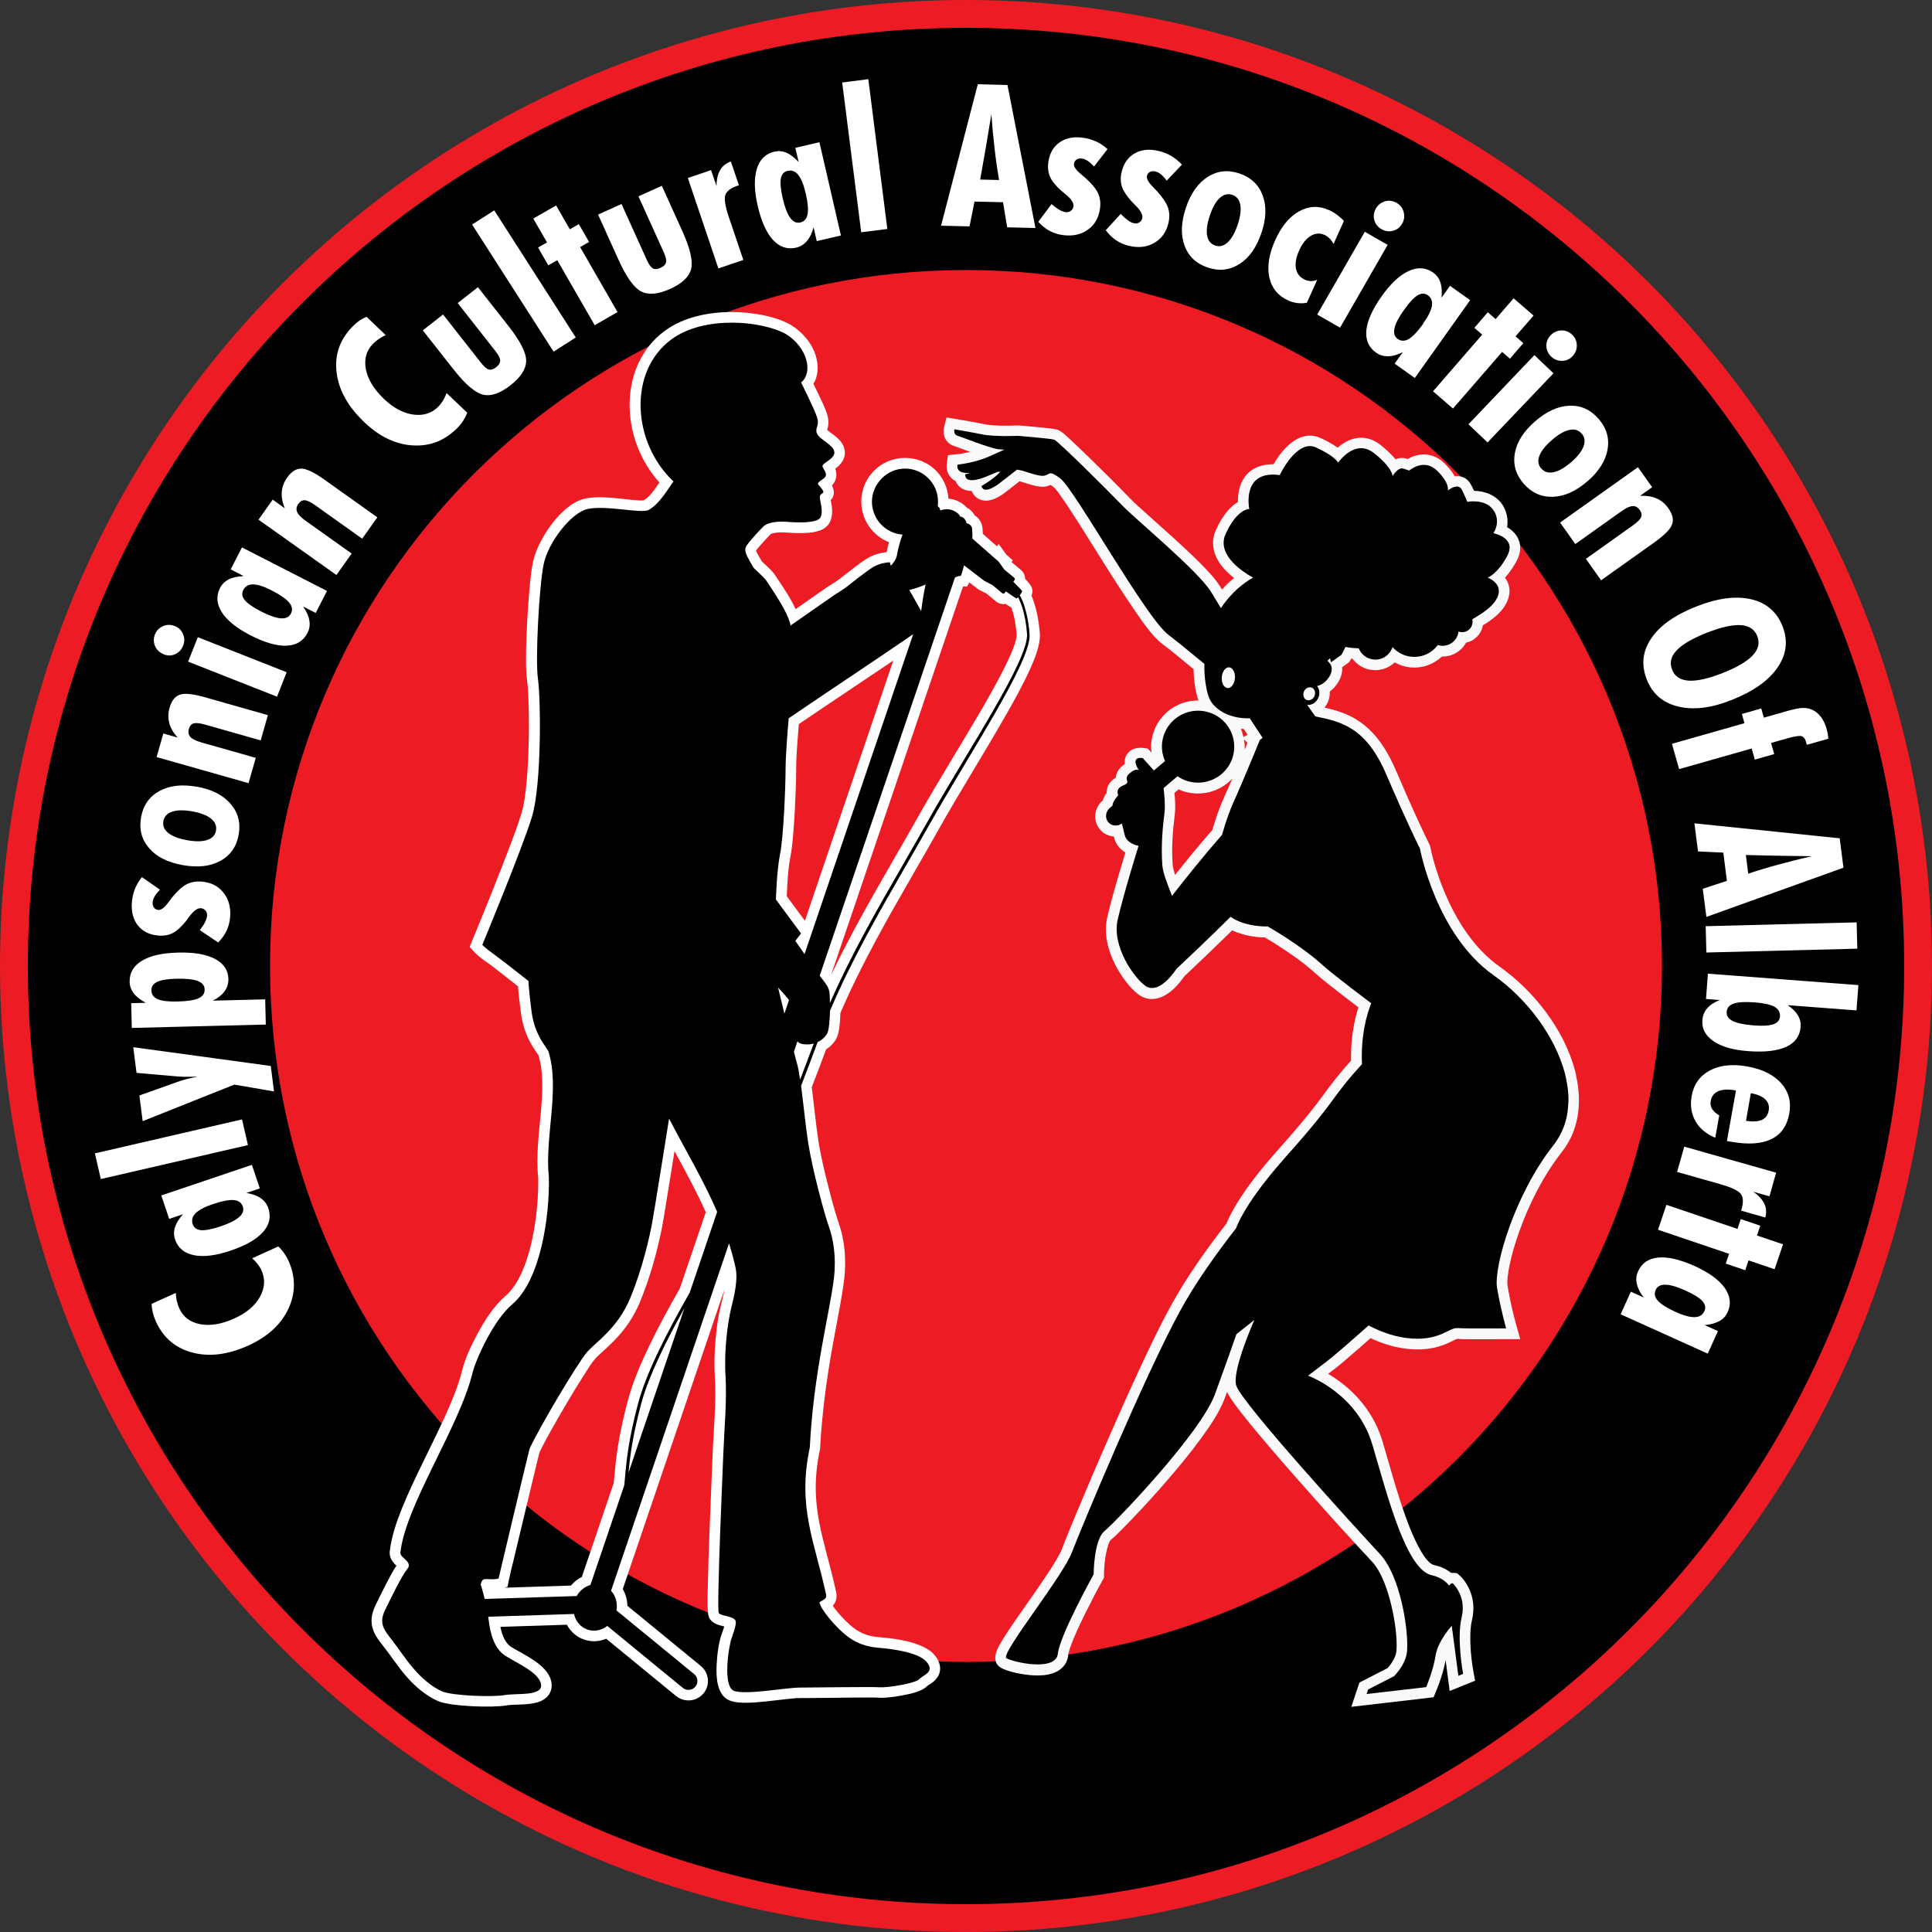
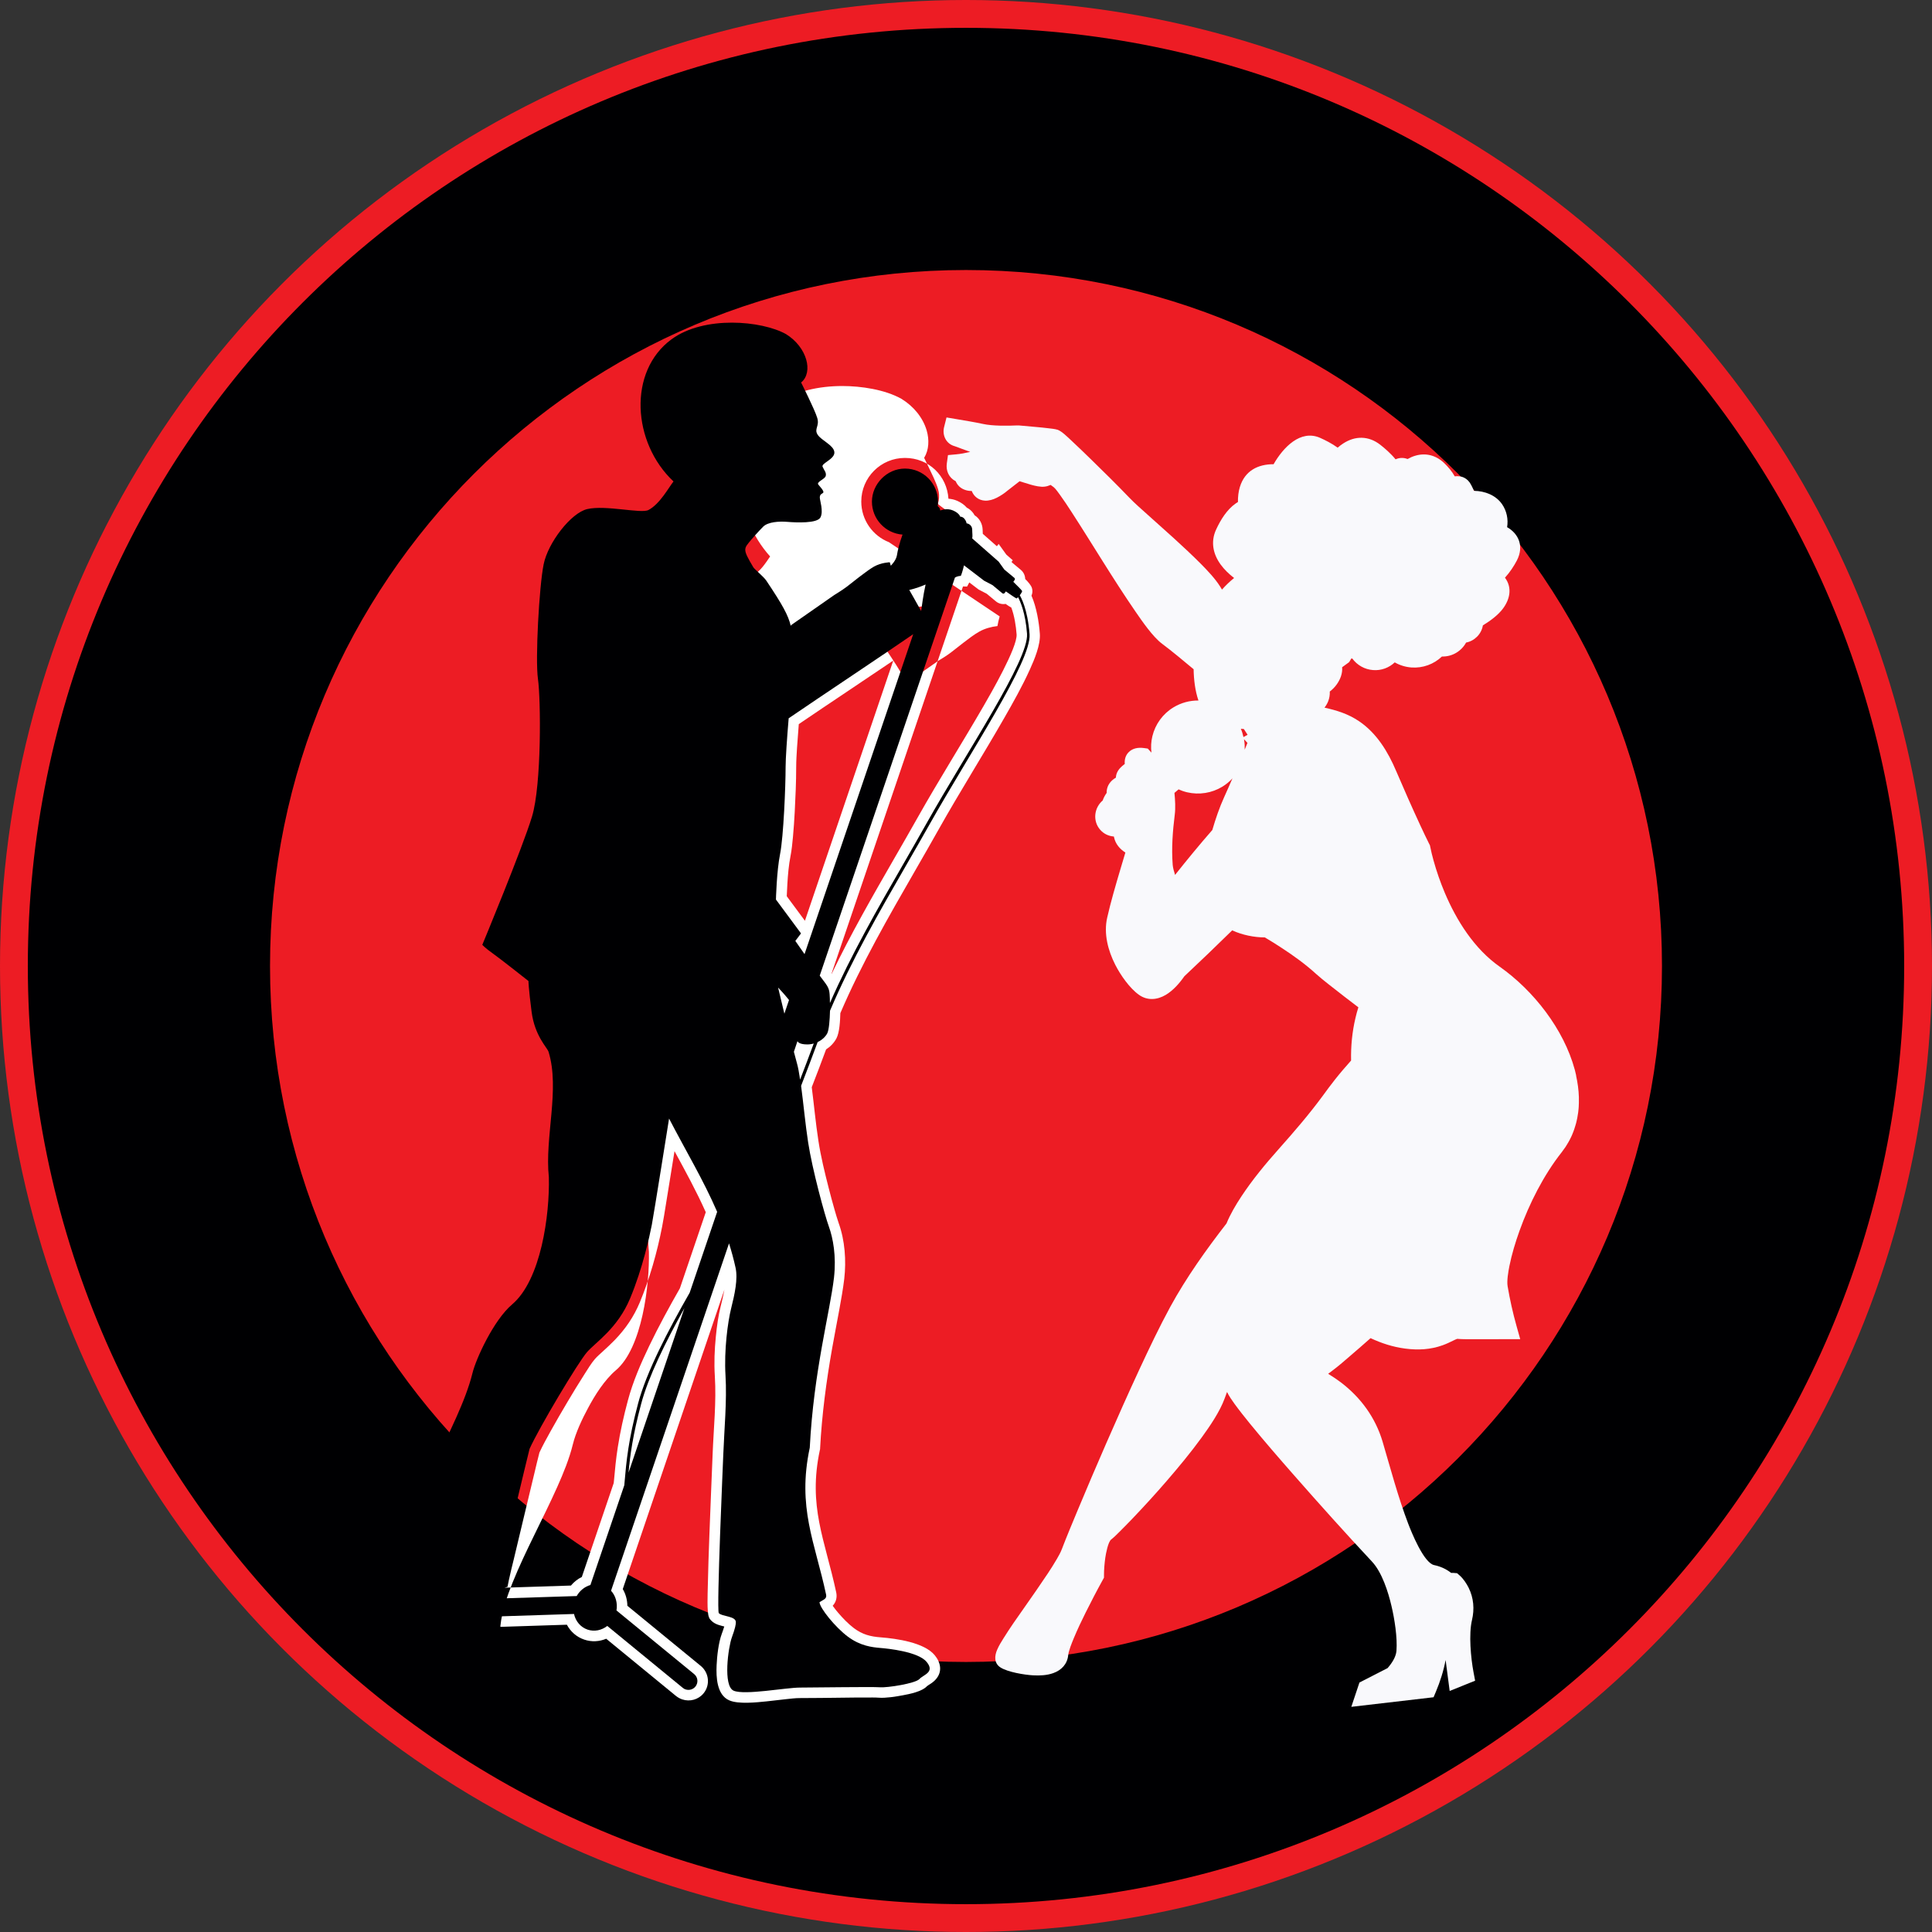
<svg xmlns="http://www.w3.org/2000/svg" id="Layer_2" data-name="Layer 2" viewBox="0 0 252 252">
  <rect x="0" y="0" width="252" height="252" fill="#333333" stroke="none" />
  <defs>
    <style>
      .cls-1 {
        fill: #000002;
      }

      .cls-1, .cls-2, .cls-3, .cls-4 {
        stroke-width: 0px;
      }

      .cls-1, .cls-3, .cls-4 {
        fill-rule: evenodd;
      }

      .cls-2 {
        fill: #ed1c24;
      }

      .cls-3 {
        fill: #f9f9fc;
      }

      .cls-4 {
        fill: #fff;
      }
    </style>
  </defs>
  <g id="Layer_1-2" data-name="Layer 1">
    <circle class="cls-2" cx="126" cy="126" r="126" />
    <path class="cls-1" d="M126,3.63c67.58,0,122.37,54.79,122.37,122.37s-54.79,122.37-122.37,122.37S3.63,193.58,3.63,126,58.42,3.63,126,3.63h0ZM126,35.22c-50.14,0-90.78,40.64-90.78,90.78s40.64,90.78,90.78,90.78,90.78-40.64,90.78-90.78-40.64-90.78-90.78-90.78Z" />
  </g>
  <g id="Layer_1-3" data-name="Layer 1">
    <path class="cls-3" d="M181.92,86.4c-.74.7-1.77,1.09-2.83,1-1.09-.08-2.07-.64-2.7-1.5-.04,0-.09,0-.13-.01-.05.08-.1.17-.15.25l-.14.23-.91.66c.07.79-.23,1.58-.71,2.25-.26.36-.56.66-.9.92.02.44-.05.88-.22,1.3-.12.29-.28.56-.47.8,1.61.36,3.09.81,4.52,1.78,2.29,1.55,3.76,3.97,4.82,6.47,1.02,2.38,2.07,4.76,3.16,7.11.38.81.76,1.63,1.16,2.42l.09.17.04.19c.11.58.27,1.18.42,1.75.4,1.45.9,2.88,1.48,4.26,1.55,3.66,3.86,7.31,7.15,9.63,4.44,3.13,8.37,8.16,9.8,13.43h0s.02.07.02.07c.06.22.11.45.16.67v.02s0,.02,0,.02c0,0,0,.01,0,.02.2.91.33,1.84.36,2.77v.07s0,0,0,0c0,.17,0,.34,0,.51,0,.07,0,.13,0,.2,0,.17-.01.34-.02.51,0,.09-.01.17-.02.26-.01.16-.03.31-.05.47-.01.1-.03.2-.05.3-.02.15-.04.29-.07.43-.03.14-.06.28-.09.41-.04.19-.09.37-.15.56-.04.15-.09.3-.14.45-.04.1-.08.2-.11.31-.05.14-.11.29-.17.43-.04.1-.09.2-.13.29-.07.14-.14.28-.21.42-.05.09-.1.18-.15.27-.09.15-.18.31-.27.45-.05.07-.09.15-.14.22-.15.22-.31.44-.47.65-2.36,2.99-4.23,6.7-5.51,10.27-.53,1.48-1,3.03-1.31,4.57-.14.71-.36,1.95-.23,2.66.29,1.7.68,3.47,1.15,5.13l.49,1.75h-1.81s-.01,0-.02,0c-.72,0-1.44.01-2.16.01-.82,0-1.64,0-2.45,0-.58,0-1.2,0-1.78-.05-.14.04-.4.17-.52.23-.45.22-.89.43-1.36.6-1.6.58-3.23.66-4.91.44-1.6-.21-3.07-.69-4.51-1.36-.87.77-1.75,1.54-2.64,2.3-.73.63-1.47,1.28-2.24,1.86-.22.16-.43.33-.65.49.61.37,1.2.77,1.7,1.15,2.57,1.97,4.47,4.57,5.4,7.7,1.05,3.56,2.01,7.2,3.33,10.67.43,1.13,2.04,5.14,3.39,5.43.82.17,1.58.51,2.22,1.02.1-.01.21-.01.31,0l.47.04.35.31c.46.41.89,1.05,1.16,1.6.65,1.32.77,2.77.43,4.2-.44,1.86-.15,4.93.2,6.8l.21,1.11-3.32,1.34-.53-4.04c-.25,1.37-.73,2.87-1.26,4.12l-.31.74-10.73,1.25,1.06-3.17,3.67-1.88c.55-.63,1.1-1.45,1.16-2.27.13-1.74-.25-4.14-.65-5.83-.43-1.85-1.24-4.4-2.54-5.79-3.44-3.68-6.82-7.45-10.14-11.23-1.96-2.23-3.92-4.49-5.8-6.79-.68-.84-1.36-1.69-2-2.57-.31-.43-.72-1.01-.97-1.54-.1.28-.2.56-.31.84-.63,1.73-1.92,3.61-3,5.1-1.43,1.97-3,3.86-4.59,5.7-1.45,1.68-2.95,3.32-4.49,4.93-.55.57-1.1,1.14-1.67,1.7-.33.33-.69.69-1.06.98-.4.32-.68,1.83-.76,2.37-.1.72-.17,1.51-.17,2.24v.36l-.17.31c-.77,1.39-1.51,2.82-2.22,4.24-.55,1.1-1.08,2.22-1.55,3.35-.24.59-.67,1.61-.73,2.23-.12,1.15-.88,1.94-1.94,2.32-.82.3-1.78.34-2.65.29-1.12-.06-3.29-.42-4.23-1.02-.87-.55-.8-1.51-.44-2.33.22-.51.53-1.02.83-1.49.85-1.37,1.8-2.71,2.73-4.03,1.03-1.47,2.06-2.94,3.05-4.43.4-.61.8-1.23,1.17-1.87.23-.4.49-.85.65-1.28.65-1.7,1.37-3.4,2.07-5.09,1.21-2.9,2.45-5.8,3.71-8.69,1.42-3.25,2.86-6.49,4.35-9.7,1.27-2.73,2.58-5.49,4.02-8.14,2.06-3.78,4.69-7.47,7.33-10.87.5-1.22,1.21-2.42,1.93-3.51,1.43-2.17,3.12-4.22,4.85-6.16,2.02-2.27,3.99-4.55,5.79-7,.52-.71,1.03-1.41,1.58-2.1.67-.85,1.38-1.67,2.1-2.48-.04-1.86.14-3.74.57-5.55.1-.44.23-.92.38-1.39-.62-.47-1.23-.94-1.84-1.41-.7-.54-1.41-1.09-2.1-1.64-.53-.42-1.08-.86-1.59-1.32-1.39-1.27-2.98-2.41-4.55-3.43-.69-.45-1.4-.9-2.12-1.32-1.39,0-2.96-.32-4.26-.92-2.06,2.02-4.14,4.02-6.24,5.99-.64.92-1.47,1.86-2.43,2.43-1.12.66-2.4.77-3.5-.02-1.23-.88-2.4-2.58-3.08-3.91-.95-1.87-1.53-4.07-1.05-6.16.47-2.07,1.08-4.14,1.68-6.17.23-.77.46-1.54.69-2.31-.71-.44-1.28-1.11-1.47-1.95-.01-.05-.02-.09-.03-.14-.68-.05-1.34-.35-1.81-.91-.97-1.14-.77-2.83.35-3.79.12-.35.3-.69.52-.99,0-.07,0-.14,0-.21.06-.8.54-1.4,1.2-1.78.03-.57.29-1.05.82-1.51.11-.1.22-.19.34-.28-.05-.55.09-1.09.48-1.5.53-.56,1.28-.67,2.02-.57l.5.07.48.53c-.09-.71-.05-1.44.12-2.14.38-1.57,1.36-2.92,2.74-3.76,1-.61,2.13-.91,3.27-.9,0-.01,0-.02-.01-.03-.42-1.22-.6-2.71-.62-4.05-1.35-1.12-2.72-2.28-4.11-3.32-1.21-.9-2.62-2.96-3.48-4.21-1.48-2.15-2.89-4.36-4.28-6.57-1.34-2.13-2.67-4.28-4.04-6.39-.49-.76-.99-1.52-1.52-2.25-.19-.26-.56-.79-.8-.99-.1-.07-.27-.21-.42-.31-.55.24-.99.3-1.68.18-.59-.1-1.15-.28-1.72-.46-.21-.07-.43-.14-.65-.2-.52.41-1.05.81-1.57,1.22-.41.35-.92.69-1.4.93-.48.24-1.02.41-1.56.38-.8-.05-1.43-.53-1.71-1.26-.3,0-.59-.04-.87-.14-.59-.2-1.01-.61-1.22-1.13-.89-.46-1.3-1.35-1.16-2.34l.15-1.07,1.08-.1c.56-.05,1.2-.17,1.82-.32-.42-.15-.84-.31-1.26-.46-.26-.1-.53-.21-.79-.29-1.11-.31-1.63-1.44-1.35-2.51l.31-1.23,1.25.21c1.16.2,2.37.39,3.52.64,1.24.27,3.19.25,4.47.19h.09s.09,0,.09,0c.74.06,1.49.13,2.23.2.55.05,1.09.1,1.64.17.37.04.86.09,1.21.2.53.18,1.36,1.01,1.78,1.4.86.8,1.71,1.62,2.55,2.44,1.68,1.64,3.37,3.3,4.99,4.99.72.75,1.56,1.48,2.34,2.18,1.17,1.05,2.34,2.09,3.51,3.15,1.19,1.09,2.38,2.19,3.52,3.34.86.87,1.84,1.9,2.49,2.93.08.13.17.27.25.41.49-.55,1.01-1.05,1.58-1.51-.66-.51-1.27-1.09-1.75-1.75-1-1.37-1.33-2.98-.6-4.56.58-1.26,1.41-2.62,2.57-3.42.09-.06.18-.12.28-.18-.01-.68.07-1.37.25-1.95.65-2.15,2.39-2.99,4.4-2.98,1.24-2.17,3.51-4.59,6.09-3.43.61.27,1.51.72,2.27,1.27.23-.2.47-.39.71-.54,1.57-1.03,3.32-1.02,4.83.15.58.45,1.38,1.14,2.01,1.91.45-.2.95-.25,1.48-.07.03.01.06.02.09.03.32-.18.66-.33.97-.42,1.4-.43,2.75-.06,3.8.95.51.5,1.02,1.08,1.38,1.73.84-.11,1.67.18,2.15,1.14.12.24.25.49.36.75,1.41.02,2.84.56,3.66,1.74.61.88.83,1.97.66,3,1.49.85,2.24,2.47,1.27,4.35-.36.69-.91,1.54-1.55,2.24.95,1.27.67,2.76-.24,4-.63.86-1.66,1.62-2.64,2.22-.19,1.14-1.09,2.03-2.19,2.24-.61,1.12-1.81,1.86-3.15,1.82-1.06,1.01-2.5,1.54-3.99,1.43-.76-.06-1.49-.28-2.14-.65h0ZM161.85,95.06c.15.34.26.7.34,1.08l.54-.3c-.16-.25-.33-.5-.49-.75-.13,0-.26-.02-.39-.03h0ZM162.26,96.43c.02.11.03.22.05.33,0,.05.01.1.02.16,0,.1.01.2.02.3,0,.09,0,.18,0,.27,0,.09,0,.17,0,.26,0,.01,0,.02,0,.03.12-.29.24-.59.36-.88l-.44-.47h0ZM160.78,101.5c-.39.43-.84.8-1.34,1.11-1.38.84-3.03,1.1-4.61.73-.19-.05-.39-.1-.58-.17-.08-.03-.15-.06-.23-.09-.1-.04-.19-.07-.29-.12l-.54.46c.09.94.15,1.96.04,2.83-.27,2.17-.44,4.37-.27,6.55.03.36.15.83.31,1.32,1.58-1.99,3.19-3.95,4.86-5.86.42-1.44.93-2.94,1.55-4.3.37-.81.73-1.64,1.09-2.47Z" />
-     <path class="cls-1" d="M204.58,143.81c0-.06,0-.12,0-.18,0-.17,0-.34,0-.51,0,0,0,0,0,0-.03-.83-.14-1.67-.33-2.52,0-.01,0-.03,0-.04-.05-.21-.1-.41-.15-.62,0,0,0,0,0,0h0c-1.28-4.78-4.9-9.64-9.28-12.73-7.53-5.31-9.61-16.52-9.61-16.52,0,0-1.67-3.32-4.36-9.61-2.64-6.17-5.8-6.93-9.29-7.64l-1.06-1.5c.58.08,1.2-.31,1.47-.96.22-.54.13-1.12-.18-1.5.47-.11,1-.38,1.46-1.01,1.09-1.5-.11-2.26-.11-2.26.12-.12.23-.24.34-.36.07.33.13.54.13.54l1.36-.98s.24-.39.52-1.03c.6.13,1.25.17,1.74.19.32.8,1.07,1.39,1.99,1.46,1.11.09,2.09-.62,2.41-1.63.63.71,1.53,1.19,2.56,1.27,1.35.1,2.6-.51,3.35-1.53.15.05.3.08.46.09,1.13.09,2.12-.74,2.24-1.86.12.04.24.08.37.09.75.06,1.4-.5,1.46-1.25.01-.15,0-.29-.04-.43,1.25-.71,2.36-1.5,2.91-2.25,1.66-2.27-.88-3.18-.88-3.18,0,0,1.34-.54,2.56-2.89,1.22-2.35-1.83-2.91-1.83-2.91,0,0,1.06-1.48,0-3.02-1.07-1.54-3.4-1.07-3.4-1.07,0,0-.23-.6-.72-1.59-.49-.99-1.82.11-1.82.11,0,0,.29-.95-1.43-2.61-1.72-1.66-3.61.01-3.61.01l-.74-.25c-.74-.25-1.42.97-1.42.97,0,0-.02-1.12-2.48-3.03-2.46-1.91-4.63,1.28-4.63,1.28,0,0-.4-.86-2.9-1.99-2.49-1.13-4.72,3.61-4.72,3.61-5.05-.7-3.97,4.42-3.97,4.42,0,0-1.57-.06-3.08,3.24-1.08,2.36,1.37,4.34,2.85,5.28l-.15.06s.07-.01.18-.04c.28.18.52.31.7.41-1.39.78-2.71,1.92-3.86,3.49-.12.16-.23.33-.34.49-.56-.93-1.01-1.67-1.28-2.11-1.81-2.87-9.69-9.31-11.69-11.38-1.99-2.07-8.31-8.33-8.77-8.48-.45-.15-4.74-.5-4.74-.5,0,0-3.17.15-4.83-.22-.87-.19-3.45-.63-3.45-.63,0,0-.17.68.4.84.46.13,4.07,1.57,5.26,1.75.23.03.53.05.86.06-.51.23-1.16.51-1.9.85-1.94.89-4.23,1.11-4.23,1.11-.14.97.76,1.15,1.69,1.08-.41.12-.68.18-.68.18-.03,1.6,2.98.2,2.98.2,0,0,.55-.22,1.26-.52.12,0,.24,0,.36-.02,0,0,0,0,0,0-1.03,1.1-2.48,1.86-2.48,1.86.35,1.35,2.56-.51,2.56-.51,0,0,1.14-.87,2.08-1.62.97.12,1.85.59,2.95.77,1.51.26.84-1.03,2.71.39,1.87,1.43,11.14,18.18,14.11,20.4.87.65,2.62,2.08,4.67,3.77-.04,1.85.26,3.4.55,4.26.57,1.68,2.75,2.93,5.37,2.84.5.75,1.12,1.7,1.67,2.54-.06.06-.12.12-.17.17l-.22.12s.04.04.05.06c-.04.04-.06.06-.06.06,0,0-2.23,5.46-3.33,7.86-.43.94-1.05,2.56-1.56,4.4-2.36,2.69-4.74,5.66-6.52,7.95-.62-1.58-1.19-3.02-1.26-3.98-.21-2.69.09-5.34.28-6.83.11-.9,0-2.29-.12-3.24l1.82-1.55s.04.03.06.04c.08.06.17.11.26.16.05.03.11.06.16.09.08.04.15.08.23.12.08.04.16.07.24.1.06.02.12.05.18.07.15.05.29.09.45.13,2.54.6,5.08-.95,5.69-3.47.03-.14.06-.29.08-.43,0-.05.01-.1.02-.16,0-.09.02-.18.02-.27,0-.07,0-.13,0-.2,0-.07,0-.14,0-.21,0-.08,0-.16-.01-.23,0-.04,0-.08-.01-.12-.22-1.91-1.6-3.57-3.59-4.04-2.54-.6-5.08.95-5.69,3.47-.25,1.04-.12,2.07.28,2.97l-1.45,1.23-1.46-1.62c-1.77-.24-.5,1.6-.5,1.6,0,0-.36-.37-1.23.41-.94.84.38,1.09-.79,1.55-1.16.46-.66,1.28-.66,1.28,0,0-.76.78-.76,1.37l-.35.3c-.57.49-.66,1.32-.2,1.86.44.51,1.21.57,1.77.16.12.47.26,1,.36,1.47.28,1.21,1.82,1.45,1.82,1.45,0,0-1.92,6.12-2.72,9.6-.8,3.48,2.1,7.57,3.59,8.65,1.19.86,2.75-.26,4.07-2.2,1.58-1.48,4.31-4.07,7.06-6.79,2.02,1.39,4.84,1.25,4.84,1.25,0,0,4.28,2.41,7.25,5.12,1.29,1.17,6.26,4.91,6.26,4.91,0,0-1.44,3.16-1.21,7.93-4.41,4.86-2.89,4.18-9.84,11.98-4.39,4.93-6.01,7.92-6.6,9.45-2.54,3.26-5.34,7.17-7.33,10.84-4.63,8.51-12.87,28.28-14.08,31.44-1.21,3.16-9.36,13.25-8.53,13.77.83.53,6.46,1.81,6.71-.58.25-2.39,4.67-10.35,4.67-10.35,0,0,0-4.52,1.45-5.68,1.44-1.17,12.52-12.74,14.37-17.81,1.85-5.07,2.8-7.83,2.8-7.83l2.34-1.86c-1.64,3.79-2.75,7.31-2.36,8.56.73,2.31,16,19.03,18.72,21.95,2.72,2.91,3.77,9.98,3.56,12.67-.1,1.28-.9,2.44-1.72,3.32-.03,0-.05,0-.05,0l-3.31,1.7-.2.59,7.78-.9s.92-2.18,1.22-4.11c.3-1.93,2.11-3.89,2.11-3.89l.86,6.53.62-.25s-.86-4.57-.19-7.38c.67-2.8-1.17-4.45-1.17-4.45-.15-.01-.3.1-.46.3-.51-.62-1.25-1.12-2.26-1.34-3.35-.71-5.78-10.36-7.76-17.05-1.98-6.69-8.38-8.98-8.38-8.98l2.41-1.84c.89-.68,3.08-2.58,5.48-4.71,1.36.69,2.98,1.38,4.91,1.63,4.27.55,5.55-1.38,6.68-1.29.64.05,2.6.05,4.17.05h0c1.09,0,1.99-.01,2.15-.01.02,0,.03,0,.03,0,0,0-.71-2.53-1.18-5.27-.47-2.74,2.3-12.22,7.33-18.59.15-.19.28-.37.41-.57.04-.06.08-.13.12-.19.08-.13.16-.26.24-.39.04-.08.09-.16.13-.23.06-.12.12-.24.18-.37.04-.08.08-.17.12-.26.05-.12.1-.24.15-.37.03-.09.07-.18.1-.26.04-.13.08-.26.12-.39.05-.16.09-.32.13-.49.03-.12.06-.24.08-.36.02-.13.04-.25.06-.38.01-.09.03-.18.04-.27.02-.14.03-.28.04-.41,0-.08.01-.15.02-.23.01-.15.02-.3.02-.45h0ZM160.12,89.75h0c-.47-.04-.81-.67-.76-1.42.06-.75.49-1.32.96-1.29.48.04.81.67.76,1.42-.06.75-.49,1.32-.96,1.29h0ZM170.07,90.22h0c.18-.44.64-.68,1.02-.53.38.15.55.64.37,1.08-.18.45-.64.68-1.02.53-.38-.15-.55-.64-.37-1.08Z" />
-     <path class="cls-4" d="M115.95,70.72c-2.12-.83-3.61-2.9-3.61-5.3,0-3.14,2.55-5.69,5.69-5.69s5.49,2.35,5.68,5.32c.39.03.77.11,1.13.27.46.2.93.5,1.27.9.31.15.58.38.79.65.08.1.15.22.22.34.63.39,1.03,1.1,1.05,1.89,0,.19.02.36.02.53l1.84,1.62.23-.3,1,1.39.84.74-.16.21.05.07,1.16.97c.37.31.56.75.57,1.19.38.38.77.82.88,1.18.11.36.07.69-.06,1,.66,1.5.98,3.47,1.09,4.95.11,1.45-.72,3.4-1.31,4.7-.97,2.14-2.15,4.24-3.32,6.28-2.8,4.89-5.81,9.65-8.57,14.56-1.01,1.8-2.04,3.59-3.07,5.38-3.49,6.06-6.99,12.14-9.75,18.58-.03,1-.1,2.51-.51,3.29-.31.59-.79,1.08-1.35,1.44-.61,1.65-1.23,3.29-1.87,4.93.3,2.33.51,4.68.87,7,.31,2.03.82,4.12,1.33,6.11.24.95.5,1.91.77,2.85.17.58.34,1.19.54,1.76.82,2.27,1,4.89.73,7.27-.16,1.35-.41,2.71-.65,4.05-.31,1.69-.64,3.37-.94,5.07-.76,4.31-1.33,8.61-1.56,12.98v.11s-.03.11-.03.11c-1.57,7.38.64,11.64,2.13,18.58.14.66-.02,1.28-.46,1.75.25.36.56.73.72.92.6.7,1.32,1.45,2.05,2,1.11.83,2.15,1.1,3.51,1.2,2.06.16,5.67.67,7.03,2.33.8.97,1.02,2.17.13,3.16-.23.26-.5.46-.79.64-.1.07-.27.16-.35.24-.65.7-2.24,1.02-3.17,1.19-.9.17-2.21.38-3.12.31-.53-.04-1.14-.02-1.67-.02-1.03,0-2.06,0-3.09.02-1.85.02-3.7.05-5.54.05-.57,0-1.2.08-1.78.14-.85.09-1.71.2-2.56.29-1.3.13-3.65.39-4.85-.13-1.64-.7-1.73-3.04-1.66-4.56.05-1.21.25-2.98.67-4.11.07-.19.22-.6.33-.97-.1-.02-.19-.04-.25-.06-.58-.15-1.15-.33-1.55-.82l-.12-.15-.08-.18c-.28-.65-.16-3.17-.15-3.92.05-2.27.12-4.55.21-6.82.13-3.51.28-7.01.42-10.51.13-3.36.5-6.83.29-10.19-.11-1.71-.04-3.46.13-5.16.13-1.33.32-2.73.65-4.03.15-.59.33-1.33.47-2.1l-13.26,39.06c.39.66.59,1.42.6,2.18l9.58,7.85c1.08.89,1.25,2.5.35,3.58-.67.81-1.78,1.12-2.78.78-.29-.1-.56-.25-.8-.44l-9.11-7.47c-.9.38-1.91.44-2.87.11-1-.34-1.78-1.04-2.26-1.94l-8.67.28c.18.9.5,1.81,1.12,2.4.19.19.63.42.87.56.55.31,1.1.61,1.64.94,1.19.72,2.64,1.72,2.99,3.16.23.95-.1,1.84-.91,2.38-.55.37-1.22.52-1.87.6-.59.07-1.18.09-1.77.11-.42.02-.89.02-1.3.1-1.82.32-7.33.14-8.96-.59-1.64-.74-3.06-2-4.21-3.35-1.03-1.21-1.86-2.5-2.83-3.74-.54-.69-1.09-1.37-1.38-2.2-.38-1.1-.18-2.16.32-3.19.5-1.02.99-2.04,1.52-3.04.35-.66.76-1.46,1.21-2.12-.04-.04-.08-.07-.11-.1-.44-.43-.77-.92-.77-1.57v-.14c.2-1.9.88-3.87,1.59-5.64.85-2.11,1.84-4.17,2.84-6.22,1.01-2.08,2.05-4.15,2.99-6.26.79-1.77,1.57-3.67,2.03-5.55.37-1.52,1.23-3.34,1.97-4.71.91-1.71,2.16-3.69,3.64-4.95,3.43-2.9,4.41-11.17,4.31-15.46-.29-2.8.09-5.71.34-8.5.21-2.39.4-5.14-.3-7.47-.09-.16-.23-.34-.33-.48-.25-.37-.49-.75-.71-1.14-.66-1.21-1.07-2.51-1.25-3.88-.14-1.08-.27-2.16-.37-3.25,0-.08-.01-.17-.02-.25-.5-.39-1-.78-1.5-1.18-.85-.66-1.73-1.38-2.62-2-.52-.36-1.16-.84-1.59-1.31l-.59-.65.33-.81c.94-2.26,1.86-4.53,2.76-6.8.73-1.83,1.45-3.67,2.15-5.51.53-1.4,1.08-2.85,1.51-4.28.37-1.21.54-2.68.66-3.94.17-1.75.25-3.51.29-5.27.04-1.66.04-3.33-.01-5-.03-1.01-.06-2.15-.2-3.15-.15-1.03-.14-2.2-.13-3.23,0-1.47.06-2.95.14-4.42.08-1.49.18-2.98.32-4.46.1-1.09.21-2.24.43-3.31.59-2.89,3.7-7.58,6.74-8.28,1.43-.33,3.21-.16,4.68-.01.58.06,2.44.31,3.03.22.78-.44,1.45-1.44,2.05-2.33-2.38-2.64-3.78-6.15-3.88-9.7-.12-3.93,1.38-7.75,4.61-10.1,2.45-1.79,5.7-2.43,8.69-2.43,2.45,0,5.55.46,7.71,1.67l.03.02.03.02c1.5.93,2.73,2.38,3.23,4.08.35,1.21.31,2.53-.33,3.58.19.38.38.77.56,1.15.42.89.99,2,1.26,2.94.14.49.17.98.08,1.49-.03.14-.07.28-.11.42.22.21.68.53.86.66.71.54,1.35,1.18,1.44,2.12.09.86-.36,1.55-.99,2.08-.08.07-.17.13-.26.2.17.44.21.9.06,1.38-.1.32-.27.58-.5.81.1.18.18.36.22.55.12.56-.04,1.01-.37,1.36.05.24.11.49.14.74.09.72.08,1.48-.26,2.15-.55,1.1-1.94,1.32-3.04,1.39-.86.05-1.75.02-2.61-.05-.44-.04-1.75-.05-2.09.24-.5.5-.99,1.05-1.46,1.59-.11.14-.31.35-.43.52.14.37.58,1.1.78,1.42.2.21.46.43.67.63.35.33.75.72,1.02,1.12.88,1.32,1.97,2.88,2.71,4.47l4.27-2.98.04-.02c.51-.31,1.04-.64,1.51-1,.55-.42,1.09-.86,1.64-1.28.64-.49,1.36-1.05,2.06-1.44.67-.38,1.56-.64,2.36-.72.07-.41.17-.84.29-1.26h0ZM131.9,79.24c-.2-.1-.4-.24-.59-.37-.05-.03-.1-.06-.14-.1-.44.08-.91-.03-1.28-.34l-1.18-.98-1.07-.56-1.21-.92-.29.54-.53-.02-17.15,50.51s.01.02.02.02c2.47-5.15,5.32-10.11,8.17-15.06,1.03-1.78,2.05-3.56,3.06-5.35,2.76-4.9,5.77-9.66,8.59-14.53.89-1.54,4.43-7.65,4.3-9.34-.08-1.07-.28-2.42-.7-3.52h0ZM116.5,86.17c-4.09,2.77-8.22,5.5-12.31,8.28-.08,1.02-.16,2.04-.23,3.07-.05.83-.11,1.7-.11,2.53,0,1.94-.09,3.91-.19,5.85-.06,1.08-.13,2.17-.23,3.25-.08.83-.16,1.7-.32,2.51-.23,1.16-.34,2.44-.41,3.63-.03.53-.06,1.07-.08,1.61l2.37,3.2,11.52-33.93h0ZM92.06,158.12c-1.21-2.72-2.65-5.34-4.08-7.97-.13.79-.25,1.57-.38,2.36-.25,1.56-.5,3.12-.76,4.69-.15.94-.3,1.89-.48,2.82-.64,3.3-1.62,6.76-2.91,9.86-.78,1.87-1.87,3.46-3.27,4.91-.5.52-1.03,1-1.56,1.49-.34.31-.72.64-1.02.98-.47.54-.97,1.37-1.36,1.98-.76,1.18-1.49,2.39-2.21,3.6-.76,1.28-1.51,2.57-2.23,3.87-.49.89-1.01,1.82-1.44,2.75-.24.89-.44,1.82-.66,2.71-.45,1.87-.9,3.75-1.35,5.62-.45,1.87-.89,3.74-1.34,5.61-.22.91-.46,1.84-.65,2.76l-.16.81-.39.12,8.66-.28c.39-.47.87-.85,1.42-1.12l4.16-12.25.03-.29c.13-1.47.27-2.92.5-4.38.32-2.06.78-4.09,1.32-6.11.64-2.41,1.69-4.83,2.77-7.08,1.23-2.56,2.6-5.07,4.01-7.54l3.37-9.91Z" />
+     <path class="cls-4" d="M115.95,70.72c-2.12-.83-3.61-2.9-3.61-5.3,0-3.14,2.55-5.69,5.69-5.69s5.49,2.35,5.68,5.32c.39.03.77.11,1.13.27.46.2.93.5,1.27.9.31.15.58.38.79.65.08.1.15.22.22.34.63.39,1.03,1.1,1.05,1.89,0,.19.02.36.02.53l1.84,1.62.23-.3,1,1.39.84.74-.16.21.05.07,1.16.97c.37.31.56.75.57,1.19.38.38.77.82.88,1.18.11.36.07.69-.06,1,.66,1.5.98,3.47,1.09,4.95.11,1.45-.72,3.4-1.31,4.7-.97,2.14-2.15,4.24-3.32,6.28-2.8,4.89-5.81,9.65-8.57,14.56-1.01,1.8-2.04,3.59-3.07,5.38-3.49,6.06-6.99,12.14-9.75,18.58-.03,1-.1,2.51-.51,3.29-.31.59-.79,1.08-1.35,1.44-.61,1.65-1.23,3.29-1.87,4.93.3,2.33.51,4.68.87,7,.31,2.03.82,4.12,1.33,6.11.24.95.5,1.91.77,2.85.17.58.34,1.19.54,1.76.82,2.27,1,4.89.73,7.27-.16,1.35-.41,2.71-.65,4.05-.31,1.69-.64,3.37-.94,5.07-.76,4.31-1.33,8.61-1.56,12.98v.11s-.03.11-.03.11c-1.57,7.38.64,11.64,2.13,18.58.14.66-.02,1.28-.46,1.75.25.36.56.73.72.92.6.7,1.32,1.45,2.05,2,1.11.83,2.15,1.1,3.51,1.2,2.06.16,5.67.67,7.03,2.33.8.97,1.02,2.17.13,3.16-.23.26-.5.46-.79.64-.1.07-.27.16-.35.24-.65.7-2.24,1.02-3.17,1.19-.9.17-2.21.38-3.12.31-.53-.04-1.14-.02-1.67-.02-1.03,0-2.06,0-3.09.02-1.85.02-3.7.05-5.54.05-.57,0-1.2.08-1.78.14-.85.09-1.71.2-2.56.29-1.3.13-3.65.39-4.85-.13-1.64-.7-1.73-3.04-1.66-4.56.05-1.21.25-2.98.67-4.11.07-.19.22-.6.33-.97-.1-.02-.19-.04-.25-.06-.58-.15-1.15-.33-1.55-.82l-.12-.15-.08-.18c-.28-.65-.16-3.17-.15-3.92.05-2.27.12-4.55.21-6.82.13-3.51.28-7.01.42-10.51.13-3.36.5-6.83.29-10.19-.11-1.71-.04-3.46.13-5.16.13-1.33.32-2.73.65-4.03.15-.59.33-1.33.47-2.1l-13.26,39.06c.39.66.59,1.42.6,2.18l9.58,7.85c1.08.89,1.25,2.5.35,3.58-.67.81-1.78,1.12-2.78.78-.29-.1-.56-.25-.8-.44l-9.11-7.47c-.9.38-1.91.44-2.87.11-1-.34-1.78-1.04-2.26-1.94l-8.67.28v-.14c.2-1.9.88-3.87,1.59-5.64.85-2.11,1.84-4.17,2.84-6.22,1.01-2.08,2.05-4.15,2.99-6.26.79-1.77,1.57-3.67,2.03-5.55.37-1.52,1.23-3.34,1.97-4.71.91-1.71,2.16-3.69,3.64-4.95,3.43-2.9,4.41-11.17,4.31-15.46-.29-2.8.09-5.71.34-8.5.21-2.39.4-5.14-.3-7.47-.09-.16-.23-.34-.33-.48-.25-.37-.49-.75-.71-1.14-.66-1.21-1.07-2.51-1.25-3.88-.14-1.08-.27-2.16-.37-3.25,0-.08-.01-.17-.02-.25-.5-.39-1-.78-1.5-1.18-.85-.66-1.73-1.38-2.62-2-.52-.36-1.16-.84-1.59-1.31l-.59-.65.33-.81c.94-2.26,1.86-4.53,2.76-6.8.73-1.83,1.45-3.67,2.15-5.51.53-1.4,1.08-2.85,1.51-4.28.37-1.21.54-2.68.66-3.94.17-1.75.25-3.51.29-5.27.04-1.66.04-3.33-.01-5-.03-1.01-.06-2.15-.2-3.15-.15-1.03-.14-2.2-.13-3.23,0-1.47.06-2.95.14-4.42.08-1.49.18-2.98.32-4.46.1-1.09.21-2.24.43-3.31.59-2.89,3.7-7.58,6.74-8.28,1.43-.33,3.21-.16,4.68-.01.58.06,2.44.31,3.03.22.78-.44,1.45-1.44,2.05-2.33-2.38-2.64-3.78-6.15-3.88-9.7-.12-3.93,1.38-7.75,4.61-10.1,2.45-1.79,5.7-2.43,8.69-2.43,2.45,0,5.55.46,7.71,1.67l.03.02.03.02c1.5.93,2.73,2.38,3.23,4.08.35,1.21.31,2.53-.33,3.58.19.38.38.77.56,1.15.42.89.99,2,1.26,2.94.14.49.17.98.08,1.49-.03.14-.07.28-.11.42.22.21.68.53.86.66.71.54,1.35,1.18,1.44,2.12.09.86-.36,1.55-.99,2.08-.08.07-.17.13-.26.2.17.44.21.9.06,1.38-.1.32-.27.58-.5.81.1.18.18.36.22.55.12.56-.04,1.01-.37,1.36.05.24.11.49.14.74.09.72.08,1.48-.26,2.15-.55,1.1-1.94,1.32-3.04,1.39-.86.05-1.75.02-2.61-.05-.44-.04-1.75-.05-2.09.24-.5.5-.99,1.05-1.46,1.59-.11.14-.31.35-.43.52.14.37.58,1.1.78,1.42.2.21.46.43.67.63.35.33.75.72,1.02,1.12.88,1.32,1.97,2.88,2.71,4.47l4.27-2.98.04-.02c.51-.31,1.04-.64,1.51-1,.55-.42,1.09-.86,1.64-1.28.64-.49,1.36-1.05,2.06-1.44.67-.38,1.56-.64,2.36-.72.07-.41.17-.84.29-1.26h0ZM131.9,79.24c-.2-.1-.4-.24-.59-.37-.05-.03-.1-.06-.14-.1-.44.08-.91-.03-1.28-.34l-1.18-.98-1.07-.56-1.21-.92-.29.54-.53-.02-17.15,50.51s.01.02.02.02c2.47-5.15,5.32-10.11,8.17-15.06,1.03-1.78,2.05-3.56,3.06-5.35,2.76-4.9,5.77-9.66,8.59-14.53.89-1.54,4.43-7.65,4.3-9.34-.08-1.07-.28-2.42-.7-3.52h0ZM116.5,86.17c-4.09,2.77-8.22,5.5-12.31,8.28-.08,1.02-.16,2.04-.23,3.07-.05.83-.11,1.7-.11,2.53,0,1.94-.09,3.91-.19,5.85-.06,1.08-.13,2.17-.23,3.25-.08.83-.16,1.7-.32,2.51-.23,1.16-.34,2.44-.41,3.63-.03.53-.06,1.07-.08,1.61l2.37,3.2,11.52-33.93h0ZM92.06,158.12c-1.21-2.72-2.65-5.34-4.08-7.97-.13.79-.25,1.57-.38,2.36-.25,1.56-.5,3.12-.76,4.69-.15.94-.3,1.89-.48,2.82-.64,3.3-1.62,6.76-2.91,9.86-.78,1.87-1.87,3.46-3.27,4.91-.5.52-1.03,1-1.56,1.49-.34.31-.72.64-1.02.98-.47.54-.97,1.37-1.36,1.98-.76,1.18-1.49,2.39-2.21,3.6-.76,1.28-1.51,2.57-2.23,3.87-.49.89-1.01,1.82-1.44,2.75-.24.89-.44,1.82-.66,2.71-.45,1.87-.9,3.75-1.35,5.62-.45,1.87-.89,3.74-1.34,5.61-.22.91-.46,1.84-.65,2.76l-.16.81-.39.12,8.66-.28c.39-.47.87-.85,1.42-1.12l4.16-12.25.03-.29c.13-1.47.27-2.92.5-4.38.32-2.06.78-4.09,1.32-6.11.64-2.41,1.69-4.83,2.77-7.08,1.23-2.56,2.6-5.07,4.01-7.54l3.37-9.91Z" />
    <path class="cls-1" d="M104.47,49.85s1.81,3.58,2.13,4.67c.32,1.09-.45,1.41.05,2.18.5.77,2.09,1.36,2.18,2.27.09.91-1.72,1.45-1.54,1.9.18.45.54.77.41,1.22-.14.45-1.27.77-.95,1.13,1.35,1.54.18.77.18,1.68,0,.36.5,1.77.09,2.58-.41.82-3.22.68-4.31.59-1.09-.09-2.54,0-3.17.63-.63.63-1.54,1.68-1.54,1.68-.99,1.22-1.21,1.15.27,3.63.14.23,1.31,1.18,1.68,1.72,2.12,3.17,2.87,4.52,3.2,5.94l.02-.12,5.65-3.94s1.01-.61,1.63-1.08c.61-.47,2.59-2.08,3.54-2.62.95-.54,2.07-.57,2.07-.57l.13.45s.7-.68.8-1.36c.09-.61.34-1.63.73-2.7-2.23-.16-3.99-2.03-3.99-4.3s1.93-4.31,4.31-4.31,4.31,1.93,4.31,4.31c0,.2-.01.4-.04.59.2.15.33.34.32.54l.03.02c.16-.06.89-.32,1.64,0,.85.37.94.81.94.81,0,0,.33-.02.58.31.25.33.25.56.25.56,0,0,.73.07.74.86,0,.46.07.73,0,1.11l3.45,3.03-1.57,2.08,1.57-2.08.74,1.03,1.3,1.08c.09.07.1.21.03.3l-.16.22c.4.39,1.12,1.1,1.15,1.2.02.07-.13.33-.31.55.08.13,1.03,1.7,1.28,5.1.26,3.48-7.78,15.44-13.03,24.76-1.01,1.79-2.05,3.61-3.07,5.37-3.51,6.09-7.12,12.36-9.93,18.97-.03,1.21-.13,2.5-.36,2.95-.24.45-.69.87-1.25,1.13-.76,2.06-1.48,3.95-2.16,5.71.3,2.26.57,5.14.92,7.39.53,3.48,2.17,9.51,2.71,10.99.53,1.48.98,3.81.66,6.64-.52,4.48-2.65,12.21-3.16,22.18-1.66,7.82.67,12.32,2.13,19.16.12.57-.34.65-.86.99.04.78,2.05,3.26,3.69,4.49,1.64,1.23,3.2,1.39,4.22,1.48,1.02.08,4.97.48,6.07,1.83,1.11,1.35-.42,1.65-.95,2.23-.53.57-4.18,1.15-5.16,1.07-.98-.08-8.57.04-10.41.04s-7.21,1.02-8.65.41c-1.43-.61-.7-5.7-.25-6.93.45-1.23.53-1.72.53-2.01,0-.82-1.84-.72-2.23-1.19-.29-.66.55-19.52.59-20.66.12-3.2.49-7.05.29-10.33-.2-3.28.29-6.97.74-8.77.45-1.8.9-3.81.57-5.29-.24-1.1-.53-2.15-.85-3.17l-15.39,45.31c.6.65.87,1.6.71,2.57l10.13,8.3c.5.41.57,1.14.16,1.64-.32.38-.83.51-1.28.36-.13-.04-.26-.11-.37-.21l-9.84-8.07c-.73.57-1.68.78-2.57.48-.92-.31-1.56-1.1-1.77-2.04l-11.19.36c.01.1.03.2.04.3.25,2.17.78,3.53,1.72,4.43.94.9,4.7,2.26,5.11,3.98.41,1.72-3.1,1.23-4.74,1.51-1.64.29-6.89.08-8.16-.49-1.27-.57-2.54-1.6-3.73-2.99-1.19-1.39-1.76-2.38-2.79-3.69-1.02-1.31-1.76-2.17-.9-3.93s2.17-4.47,2.91-5.37c.74-.9-.92-1.41-.92-2.07.62-6.13,7.68-16.4,9.41-23.47.45-1.84,2.75-6.89,5.16-8.94,3.78-3.2,4.92-11.68,4.8-16.6-.56-5.21,1.47-11.45-.04-16.36-.16-.53-1.8-2.05-2.21-5.21-.41-3.16-.41-4.02-.41-4.02,0,0-3.73-2.95-4.67-3.61-.94-.66-1.35-1.11-1.35-1.11,0,0,5.21-12.54,6.48-16.72,1.27-4.18,1.15-15.37.78-17.95-.37-2.58.16-12.13.74-14.96.57-2.83,3.57-6.72,5.7-7.21,2.39-.55,7,.62,7.96.13,1.51-.78,2.69-3.01,3.28-3.73-5.39-5.05-5.97-14.37-.25-18.55,4.27-3.12,11.76-2.43,14.92-.67,2.77,1.71,3.58,4.98,1.99,6.3h0ZM124.56,75.33l-17.64,51.93c.94,1.27,1.22,1.49,1.29,2.41.02.27.04.68.04,1.16,2.77-6.32,6.22-12.32,9.59-18.16,1.01-1.76,2.06-3.57,3.06-5.36,5.21-9.26,13.31-21.23,13.06-24.64-.2-2.73-.89-4.25-1.17-4.78-.09.1-.16.16-.19.17-.07,0-.89-.56-1.4-.92l-.16.21c-.07.09-.2.11-.29.04l-1.29-1.07-1.09-.57h0l-2.63-2.01c-.16.67-.33,1.21-.42,1.38,0,0-.37-.02-.77.22h0ZM120.15,79.69c.09-.6.25-1.97.58-3.45-1.19.52-2.13.71-2.13.71,0,0,.86,1.49,1.55,2.75h0ZM119.13,82.71c-3.78,2.61-12.37,8.32-16.26,10.98-.22,2.62-.4,5.25-.4,6.36,0,2.52-.27,9.09-.72,11.34-.45,2.25-.54,5.94-.54,5.94l3.27,4.42-.74.98s.5.72,1.2,1.72l14.18-41.75h0ZM106.14,136.11c-.27.08-.55.12-.84.12-1.15,0-1.27-.41-1.27-.41h-.02s-.46,1.37-.46,1.37c.17.64.31,1.17.4,1.5.15.51.28,1.25.41,2.13.57-1.47,1.16-3.03,1.78-4.71h0ZM102.92,130.44c-.64-.81-1.43-1.63-1.43-1.63,0,0,.37,1.53.82,3.41l.6-1.77h0ZM93.54,158.06c-1.78-4.12-4.04-7.86-6.27-12.16,0,0-1.97,12.38-2.25,13.86-.29,1.48-1.19,5.66-2.83,9.59-1.64,3.93-4.47,5.7-5.62,7.01-1.15,1.31-6.27,9.88-7.5,12.63-.05.12-3.95,16.45-4.04,16.91-.8.24-1.82-.1-2.07.19-.25.29-.25.61-.25.61,0,0,.25.78.51,1.86l12-.38c.41-.72,1.06-1.23,1.79-1.44l4.42-13.01.04-.46c.23-2.64.47-5.38,1.77-10.25,1.08-4.04,3.84-9.39,6.72-14.41l3.58-10.54h0ZM81.97,192.12l7.3-21.49c-2.47,4.43-4.71,8.97-5.64,12.48-1.1,4.12-1.44,6.71-1.65,9.01Z" />
-     <path class="cls-4" d="M36.31,162.59c.28.26.52.55.74.85.22.3.4.61.55.94.98,2.16.98,4.26.02,6.32-.96,2.05-2.7,3.66-5.24,4.81-2.64,1.19-5.07,1.5-7.29.91-2.21-.58-3.8-1.94-4.76-4.06-.18-.4-.31-.78-.4-1.16-.09-.38-.14-.75-.15-1.13l3.15-1.43c.02.38.06.74.14,1.07.08.33.18.65.31.94.51,1.13,1.42,1.82,2.73,2.07,1.31.25,2.79,0,4.44-.74,1.58-.71,2.7-1.65,3.35-2.82.65-1.17.72-2.32.21-3.45-.13-.29-.3-.56-.5-.83-.21-.26-.44-.52-.71-.76l3.4-1.54h0ZM27.79,157.05c-1.08.36-1.83.76-2.27,1.19-.44.43-.56.91-.38,1.44.16.47.53.73,1.1.78.57.04,1.43-.13,2.56-.51,1.12-.38,1.92-.78,2.4-1.21.48-.42.64-.88.47-1.36-.17-.51-.57-.8-1.18-.85-.62-.05-1.51.12-2.69.52h0ZM32.85,151.94l-11.81,3.99,1.03,3.06,1.8-.61c-.53.6-.88,1.17-1.05,1.7-.17.54-.16,1.07.02,1.59.37,1.11,1.19,1.79,2.45,2.05,1.26.26,2.85.06,4.78-.59,1.98-.67,3.39-1.48,4.24-2.43.84-.95,1.07-1.99.69-3.11-.18-.53-.51-.97-.99-1.3-.48-.34-1.11-.56-1.87-.69l1.75-.59-1.03-3.06h0ZM32.34,149.36l-19.19,4.43-.77-3.35,19.19-4.43.77,3.35h0ZM35.74,142.36l-.42-3.32-17.94-2.45.43,3.35,5.4.47c.19.02.44.03.75.04.31,0,.91,0,1.83,0-.4.06-.8.14-1.19.23-.39.1-.75.2-1.09.31l-5.33,1.9.43,3.35,11.96-4.77,5.17.89h0ZM19.75,129.18c.01.53.29.92.82,1.15.53.23,1.39.33,2.57.3,1.3-.03,2.22-.17,2.76-.42.54-.25.81-.63.79-1.16-.01-.51-.32-.87-.91-1.1-.59-.22-1.52-.32-2.77-.29-1.16.03-2,.16-2.51.41s-.77.61-.75,1.11h0ZM34.67,133.64l-17.48.44-.08-3.23,1.9-.05c-.7-.38-1.23-.79-1.57-1.24-.34-.45-.52-.95-.53-1.48-.03-1.18.5-2.1,1.6-2.76,1.09-.67,2.67-1.02,4.74-1.07,2.05-.05,3.65.22,4.78.82,1.14.6,1.73,1.46,1.76,2.6.02.6-.15,1.14-.5,1.63-.35.48-.86.89-1.54,1.22l6.84-.17.08,3.3h0ZM28.47,122.94l-2.41-1.62c.31-.4.54-.75.69-1.05.15-.3.24-.58.26-.83.02-.26-.05-.48-.2-.67-.16-.19-.36-.29-.62-.31-.44-.03-.95.35-1.54,1.15-.15.21-.27.37-.35.48-.61.77-1.19,1.3-1.73,1.59-.54.29-1.17.41-1.88.35-1.17-.09-2.06-.52-2.69-1.3-.62-.78-.89-1.78-.8-3.01.05-.62.18-1.2.39-1.75.22-.55.52-1.07.93-1.56l2.35,1.64c-.31.31-.54.6-.7.87-.16.27-.24.53-.26.78-.02.28.04.51.18.69.14.18.33.29.58.3.36.03.82-.33,1.36-1.08.17-.23.31-.41.41-.54.68-.84,1.3-1.41,1.87-1.71.57-.3,1.23-.43,1.97-.37,1.21.09,2.16.56,2.85,1.42.69.85.99,1.92.89,3.2-.05.62-.2,1.21-.45,1.76-.25.55-.63,1.07-1.11,1.56h0ZM28.17,108.33c.11-.6-.11-1.12-.64-1.55-.54-.44-1.36-.75-2.46-.95-1.09-.19-1.96-.18-2.62.04-.65.22-1.03.63-1.14,1.23-.11.6.1,1.12.64,1.55.54.43,1.35.74,2.45.94,1.11.2,1.99.19,2.64-.03.65-.22,1.03-.63,1.14-1.23h0ZM25.67,102.61c1.95.35,3.42,1.09,4.4,2.23.99,1.14,1.34,2.48,1.06,4.03-.28,1.56-1.07,2.7-2.39,3.42-1.31.72-2.95.9-4.91.55-1.95-.35-3.41-1.08-4.38-2.21-.98-1.13-1.33-2.47-1.05-4.03.28-1.56,1.07-2.7,2.39-3.42,1.31-.72,2.94-.91,4.88-.56h0ZM34,96.57l-7.26-2.06c-.68-.19-1.18-.24-1.48-.16-.3.09-.51.33-.62.72-.12.43-.06.77.19,1.05.25.27.72.51,1.41.71l7.12,2.02-.94,3.3-11.99-3.4.87-3.08,1.86.53c-.55-.62-.91-1.25-1.08-1.88s-.16-1.29.03-1.98c.27-.94.71-1.51,1.35-1.73.63-.22,1.73-.1,3.29.34l8.19,2.33-.94,3.3h0ZM21.35,85.33c-.53-.21-.9-.56-1.12-1.05-.22-.49-.22-1-.02-1.53.2-.5.55-.86,1.06-1.08.5-.22,1.01-.22,1.53-.01.5.2.86.54,1.07,1.04.21.49.22,1,.02,1.51-.21.53-.56.9-1.04,1.12-.48.22-.98.22-1.5.02h0ZM36.13,90.88l1.26-3.2-11.59-4.57-1.26,3.19,11.59,4.57h0ZM35.46,77.02c-1.01-.52-1.82-.78-2.43-.79-.61-.02-1.04.23-1.3.73-.23.44-.16.89.21,1.33.37.44,1.08.94,2.15,1.48,1.05.54,1.9.83,2.54.88.64.05,1.07-.16,1.31-.61.25-.48.18-.96-.22-1.44-.39-.48-1.14-1-2.25-1.57h0ZM42.65,77.08l-1.47,2.87-1.64-.84c.44.64.72,1.24.81,1.82.1.58.02,1.12-.24,1.62-.54,1.06-1.45,1.61-2.71,1.67-1.27.06-2.84-.39-4.7-1.34-1.81-.93-3.06-1.93-3.76-3.01-.69-1.09-.77-2.14-.24-3.18.25-.49.63-.86,1.13-1.12.5-.25,1.15-.39,1.95-.43l-1.69-.87,1.47-2.87,11.09,5.68h0ZM47.23,70.28l1.99-2.8-6.94-4.94c-1.32-.94-2.31-1.41-2.98-1.42-.67,0-1.28.38-1.85,1.18-.41.58-.64,1.2-.7,1.85-.05.66.08,1.36.39,2.14l-1.57-1.12-1.85,2.61,10.16,7.22,1.99-2.8-6.03-4.29c-.59-.42-.95-.8-1.09-1.14-.14-.34-.09-.69.17-1.05.24-.33.51-.49.83-.47.32.02.77.23,1.35.64l6.15,4.38h0ZM60.94,53.85c-.14.36-.31.69-.51,1-.19.31-.42.6-.67.86-1.63,1.71-3.58,2.51-5.85,2.39-2.26-.11-4.41-1.13-6.42-3.06-2.1-2-3.29-4.14-3.58-6.41-.29-2.27.37-4.25,1.98-5.94.3-.31.61-.59.92-.81.31-.23.65-.41,1-.56l2.5,2.39c-.35.16-.66.34-.94.53-.28.2-.53.41-.75.64-.86.9-1.15,2-.89,3.31.26,1.31,1.04,2.59,2.35,3.84,1.26,1.2,2.54,1.88,3.87,2.05,1.33.17,2.42-.2,3.28-1.1.22-.23.41-.49.58-.77.17-.29.32-.6.44-.94l2.7,2.57h0ZM62.34,37.46l-2.64,2.07,4.95,6.3c.39.5.59.9.59,1.2,0,.3-.17.59-.52.86-.35.28-.67.38-.95.31-.28-.07-.62-.36-1.03-.88l-4.95-6.3-2.64,2.07,3.99,5.07c1.55,1.97,2.84,3.07,3.87,3.32,1.03.24,2.23-.17,3.59-1.24,1.35-1.06,2.03-2.13,2.03-3.19,0-1.06-.77-2.57-2.31-4.53l-3.99-5.07h0ZM72.21,45.87l-10.63-16.58,2.89-1.85,10.63,16.58-2.89,1.85h0ZM77.57,42.42l2.98-1.71-4.88-8.48,1.17-.67-1.34-2.32-1.17.67-1.79-3.11-2.98,1.71,1.79,3.11-1.17.67,1.34,2.32,1.17-.67,4.88,8.48h0ZM86.33,24.24l2.66,5.88c1.03,2.27,1.41,3.93,1.16,4.95-.25,1.03-1.16,1.9-2.73,2.61-1.57.71-2.83.82-3.78.34-.95-.49-1.94-1.86-2.97-4.15l-2.66-5.88,3.06-1.38,3.3,7.3c.27.6.53.96.79,1.1.26.14.59.11,1-.08.41-.18.64-.42.71-.71.07-.29-.03-.72-.29-1.31l-3.3-7.3,3.06-1.38h0ZM93.71,35.01l3.25-1.1-1.88-5.55c-.49-1.44-.64-2.41-.47-2.92.17-.51.69-.91,1.55-1.2l.22-.07-1.05-3.11c-.62.22-1.09.59-1.4,1.13-.31.53-.47,1.23-.47,2.09l-.71-2.09-3.03,1.03,3.99,11.81h0ZM105.08,25.18c-.26-1.11-.58-1.9-.96-2.37-.38-.48-.85-.65-1.39-.52-.49.11-.78.45-.88,1.02-.1.57-.02,1.43.25,2.59.27,1.15.59,1.99.97,2.51.37.52.81.72,1.31.61.53-.12.85-.49.96-1.09.11-.61.03-1.52-.25-2.73h0ZM109.67,30.72l-3.14.73-.41-1.8c-.2.75-.49,1.35-.87,1.79-.38.45-.85.73-1.39.86-1.16.27-2.16-.07-3.03-1-.86-.93-1.53-2.42-2-4.46-.46-1.98-.49-3.59-.11-4.82.38-1.23,1.14-1.97,2.28-2.24.54-.12,1.06-.08,1.58.14.51.22,1.04.63,1.59,1.21l-.43-1.85,3.14-.73,2.8,12.14h0ZM112.33,30.3l-2.48-19.54,3.41-.43,2.48,19.54-3.41.43h0ZM127.85,23.42l2.46.06c-.22-1.3-.42-2.67-.58-4.09-.17-1.42-.31-2.92-.42-4.5-.22,1.38-.46,2.79-.7,4.21-.24,1.42-.5,2.86-.76,4.32h0ZM122.75,29.43l4.79-18.44,3.87.1,3.65,18.65-3.69-.09-.54-3.27-3.72-.09-.65,3.24-3.7-.09h0ZM135.42,28.94l1.74-2.32c.38.33.72.58,1.02.75.29.17.56.27.82.3.26.03.48-.02.68-.17.19-.15.31-.35.34-.6.06-.43-.3-.97-1.07-1.59-.2-.16-.36-.29-.46-.38-.74-.65-1.24-1.25-1.5-1.81-.26-.56-.35-1.19-.26-1.9.15-1.16.63-2.03,1.43-2.62.81-.58,1.82-.8,3.05-.64.62.08,1.19.24,1.73.48.54.24,1.04.58,1.52,1.01l-1.76,2.27c-.29-.32-.57-.57-.83-.74-.26-.17-.52-.27-.76-.3-.28-.03-.51.01-.7.14-.19.13-.3.32-.33.56-.05.36.29.83,1,1.41.22.18.4.33.52.44.8.72,1.34,1.37,1.61,1.95.28.59.37,1.25.27,1.99-.15,1.2-.67,2.13-1.56,2.77-.88.65-1.97.89-3.24.73-.62-.08-1.2-.26-1.74-.54-.54-.28-1.04-.68-1.5-1.18h0ZM144.23,30.03c.41.55.87.99,1.38,1.33.51.34,1.07.57,1.67.71,1.25.29,2.36.16,3.3-.4.95-.56,1.56-1.42,1.83-2.6.17-.73.14-1.4-.07-2.01-.22-.61-.69-1.31-1.41-2.11-.11-.12-.27-.28-.47-.49-.66-.65-.94-1.15-.86-1.51.06-.24.18-.42.39-.52.2-.11.44-.13.71-.07.24.06.48.18.73.38.24.2.5.47.75.82l1.98-2.08c-.43-.47-.9-.86-1.41-1.15-.51-.3-1.07-.51-1.67-.65-1.2-.28-2.24-.16-3.1.34-.86.5-1.43,1.32-1.69,2.46-.16.69-.14,1.33.07,1.92.21.58.64,1.23,1.31,1.95.1.1.24.24.42.42.7.7,1,1.26.9,1.69-.06.25-.19.44-.4.56-.21.13-.44.16-.69.1-.25-.06-.51-.18-.78-.38-.27-.2-.59-.48-.94-.84l-1.96,2.14h0ZM158.49,32.03c.57.19,1.12.06,1.63-.41.51-.47.95-1.23,1.31-2.29.35-1.05.47-1.91.35-2.6-.12-.68-.47-1.12-1.05-1.31-.58-.2-1.12-.06-1.63.4-.51.47-.94,1.23-1.29,2.28-.36,1.07-.48,1.94-.36,2.61.12.68.47,1.11,1.05,1.31h0ZM164.52,30.42c-.64,1.88-1.59,3.22-2.86,4.02-1.27.81-2.65.96-4.14.45-1.5-.51-2.51-1.46-3.02-2.87-.51-1.41-.45-3.05.19-4.94.63-1.87,1.58-3.21,2.84-4.01,1.26-.8,2.64-.95,4.14-.44,1.5.51,2.51,1.46,3.03,2.87.52,1.41.46,3.04-.17,4.9h0ZM173.94,31.8c-.17-.29-.34-.53-.54-.72-.2-.19-.41-.34-.64-.44-.6-.27-1.2-.23-1.8.13-.59.36-1.09.98-1.49,1.87-.42.93-.57,1.73-.43,2.4.13.67.53,1.15,1.18,1.45.25.11.5.17.76.17.26,0,.54-.05.83-.16l-1.35,2.99c-.43.08-.84.09-1.25.04-.41-.06-.81-.17-1.2-.35-1.33-.6-2.14-1.61-2.45-3.02-.3-1.41-.04-3.03.78-4.85.81-1.8,1.85-3.05,3.12-3.75,1.27-.7,2.56-.76,3.88-.16.38.17.73.37,1.05.61s.62.5.9.81l-1.35,3h0ZM179.45,27.22c.28-.49.69-.81,1.21-.96.52-.15,1.02-.08,1.52.21.47.27.77.67.91,1.2.14.53.07,1.04-.21,1.52-.27.47-.66.77-1.18.91s-1.02.07-1.49-.2c-.49-.28-.81-.68-.95-1.19-.14-.51-.08-1.01.2-1.49h0ZM171.81,41.03l2.98,1.71,6.21-10.8-2.98-1.71-6.21,10.8h0ZM185.63,42.19c.66-.93,1.04-1.69,1.14-2.29.1-.6-.08-1.07-.53-1.39-.41-.29-.86-.28-1.35.02-.49.3-1.08.94-1.77,1.91-.69.97-1.1,1.76-1.23,2.39-.14.62,0,1.09.42,1.38.44.31.93.31,1.46,0,.53-.32,1.15-.99,1.88-2h0ZM184.54,49.3l-2.63-1.87,1.07-1.5c-.69.35-1.33.53-1.92.54-.59.01-1.11-.15-1.57-.47-.97-.69-1.39-1.66-1.27-2.93.13-1.26.8-2.75,2.01-4.45,1.18-1.66,2.36-2.75,3.53-3.28,1.17-.53,2.23-.45,3.18.22.45.32.76.74.94,1.28.17.53.22,1.2.15,1.99l1.1-1.55,2.63,1.87-7.22,10.16h0ZM186.92,51.04l2.6,2.25,6.41-7.39,1.02.89,1.75-2.03-1.02-.89,2.35-2.71-2.6-2.25-2.35,2.71-1.02-.89-1.75,2.03,1.02.89-6.41,7.39h0ZM202.25,43.74c.39-.41.86-.62,1.4-.64.54-.02,1.01.17,1.42.56.39.37.59.84.6,1.38.01.55-.18,1.02-.56,1.43-.37.39-.83.59-1.37.6-.54,0-1-.17-1.4-.55-.41-.39-.62-.85-.64-1.38-.02-.53.16-.99.55-1.4h0ZM191.54,55.34l2.49,2.37,8.6-9.02-2.49-2.37-8.6,9.02h0ZM201.03,61.12c-.4-.46-.48-1.02-.24-1.66.24-.64.78-1.33,1.64-2.07.84-.73,1.6-1.17,2.27-1.31.67-.15,1.21.02,1.61.48.4.46.48,1.01.24,1.66-.24.65-.78,1.34-1.61,2.06-.85.73-1.61,1.17-2.29,1.31-.67.14-1.21-.02-1.61-.48h0ZM207.05,62.78c-1.5,1.3-3,1.97-4.5,2.02-1.5.05-2.77-.52-3.8-1.7-1.04-1.2-1.42-2.53-1.16-4,.27-1.47,1.15-2.86,2.66-4.16,1.49-1.29,2.98-1.97,4.48-2.02s2.75.52,3.79,1.72c1.04,1.2,1.42,2.53,1.16,4.01-.27,1.47-1.14,2.85-2.63,4.14h0ZM206.85,72.89l1.99,2.8,6.94-4.94c1.32-.94,2.09-1.72,2.32-2.35.23-.63.06-1.34-.51-2.13-.41-.58-.92-1-1.52-1.26-.6-.26-1.31-.37-2.14-.34l1.57-1.12-1.85-2.61-10.16,7.22,1.99,2.8,6.03-4.29c.59-.42,1.06-.63,1.44-.66.37-.02.68.15.93.51.24.33.29.64.18.93-.12.29-.47.65-1.05,1.06l-6.15,4.38h0ZM218.1,87.35c.35.88,1.07,1.36,2.16,1.43,1.09.07,2.57-.26,4.42-.99,1.87-.74,3.18-1.5,3.93-2.3.75-.8.95-1.64.6-2.52-.35-.88-1.07-1.36-2.15-1.43-1.09-.07-2.57.26-4.45,1-1.87.74-3.17,1.5-3.92,2.29-.75.79-.94,1.63-.59,2.51h0ZM225.79,91.33c-2.63,1.04-4.94,1.31-6.92.82-1.99-.49-3.34-1.66-4.07-3.51-.75-1.91-.56-3.7.58-5.37,1.13-1.68,3.09-3.06,5.87-4.16,2.76-1.09,5.15-1.41,7.14-.95,1.99.46,3.36,1.62,4.11,3.51.75,1.89.53,3.69-.65,5.41-1.18,1.71-3.2,3.13-6.05,4.25h0ZM238.48,96.37c-.03-.29-.06-.55-.1-.76-.04-.21-.08-.4-.13-.55-.18-.63-.43-1.16-.77-1.59-.33-.42-.73-.73-1.18-.93-.37-.15-.78-.21-1.2-.2-.42.02-1.03.14-1.84.36l-3.19.91-.34-1.2-2.53.72.34,1.2-9.46,2.69.94,3.3,9.46-2.69.41,1.45,2.53-.72-.41-1.45,2.04-.58c1.03-.29,1.67-.39,1.94-.31.27.09.47.34.58.75.03.09.05.16.06.22.02.06.03.11.05.16l2.79-.79h0ZM227.72,111.52l.31,2.44c1.25-.42,2.57-.82,3.95-1.19,1.38-.38,2.84-.75,4.39-1.09-1.4-.01-2.82-.03-4.26-.06-1.44-.02-2.9-.06-4.38-.1h0ZM221.01,107.39l18.95,1.95.49,3.84-17.88,6.42-.47-3.67,3.15-1.03-.47-3.69-3.3-.15-.47-3.67h0ZM222.48,120.81l19.69-.5.09,3.43-19.69.5-.09-3.43h0ZM232.17,132.57c.04-.54-.2-.95-.71-1.25-.52-.29-1.36-.48-2.54-.57-1.28-.1-2.2-.05-2.78.15-.58.2-.88.55-.92,1.09-.04.51.23.9.8,1.19.57.28,1.48.47,2.73.57,1.16.09,2.01.04,2.56-.15.54-.19.83-.53.87-1.03h0ZM222.76,127l19.64,1.49-.25,3.3-8.97-.68c.61.42,1.05.86,1.33,1.33.28.46.4.97.35,1.51-.09,1.2-.72,2.06-1.89,2.6-1.17.53-2.84.72-5,.55-1.95-.15-3.44-.58-4.48-1.3-1.05-.72-1.53-1.63-1.44-2.74.05-.61.26-1.13.65-1.57.39-.44.93-.79,1.63-1.05l-1.81-.14.25-3.29h0ZM227.73,146.2c.9.13,1.59.09,2.08-.13.48-.22.78-.62.89-1.21.1-.59-.04-1.07-.44-1.46-.4-.39-1.03-.66-1.89-.81l-.63,3.61h0ZM226.43,142.24l-.1-.02c-.92-.16-1.65-.13-2.2.11-.55.24-.88.66-.99,1.26-.07.38-.01.73.17,1.04.18.31.5.6.94.85l-.52,2.92c-1.18-.48-2.04-1.21-2.59-2.17-.54-.96-.7-2.05-.49-3.27.27-1.52,1.06-2.63,2.37-3.33,1.31-.7,2.93-.87,4.87-.53,1.97.35,3.44,1.08,4.43,2.18.98,1.1,1.34,2.42,1.07,3.94-.29,1.62-1.07,2.74-2.34,3.36-1.27.62-3.01.74-5.22.35l-.58-.1,1.18-6.58h0ZM219.68,149.56l11.99,3.4-.87,3.08-2.12-.6c.71.49,1.19,1.02,1.45,1.57.26.56.3,1.16.13,1.8l-3.15-.9.06-.22c.25-.88.21-1.53-.11-1.96-.32-.43-1.21-.85-2.67-1.27l-5.64-1.6.94-3.3h0ZM217.36,157.15l-1.1,3.25,9.27,3.14-.43,1.28,2.54.86.43-1.28,3.4,1.15,1.1-3.25-3.4-1.15.43-1.28-2.54-.86-.43,1.28-9.27-3.14h0ZM218.58,171.13c1.04.47,1.86.69,2.47.67.61-.01,1.03-.28,1.26-.79.21-.45.11-.9-.27-1.32-.39-.42-1.13-.88-2.22-1.37-1.08-.49-1.94-.74-2.58-.75-.64-.02-1.06.21-1.28.67-.22.49-.13.97.29,1.43.42.46,1.19.94,2.33,1.46h0ZM211.39,171.42l1.33-2.94,1.68.76c-.47-.61-.78-1.21-.9-1.78-.13-.57-.07-1.12.16-1.63.49-1.08,1.36-1.68,2.63-1.8,1.26-.12,2.85.25,4.76,1.11,1.85.84,3.15,1.78,3.9,2.83.74,1.05.88,2.1.4,3.17-.23.5-.58.89-1.07,1.17-.49.27-1.13.45-1.93.53l1.73.78-1.33,2.94-11.36-5.13Z" />
  </g>
</svg>